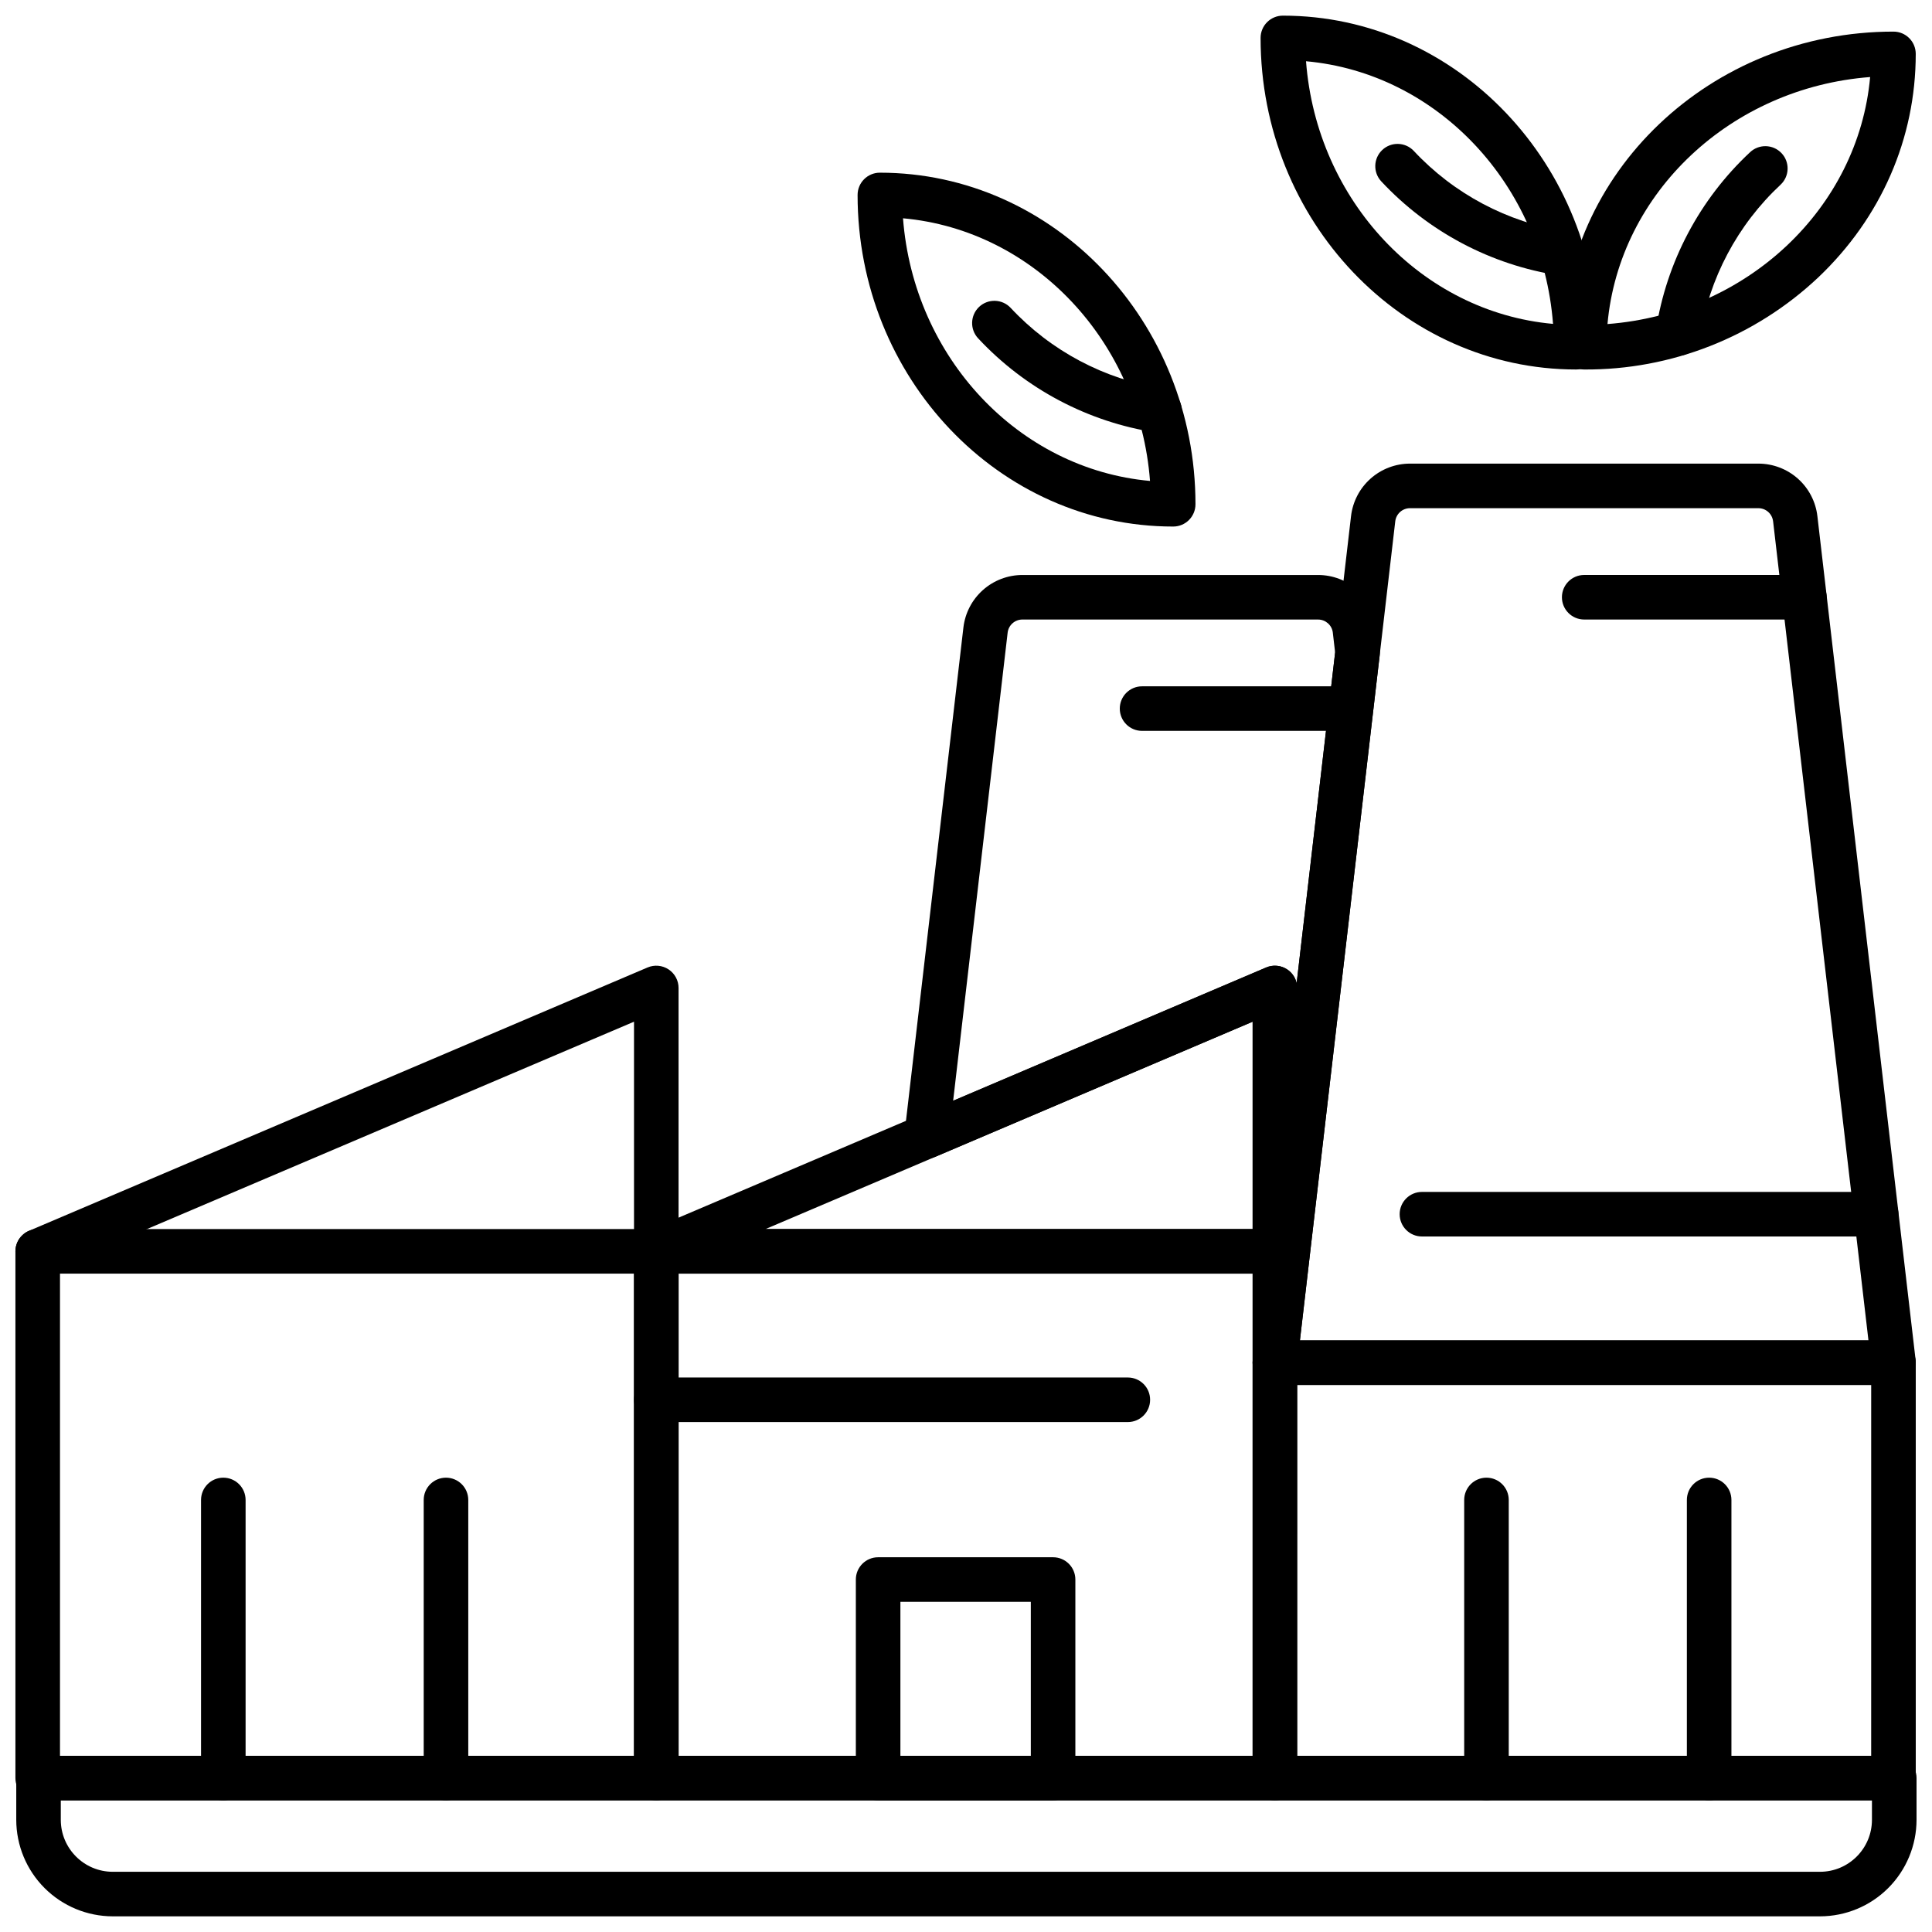
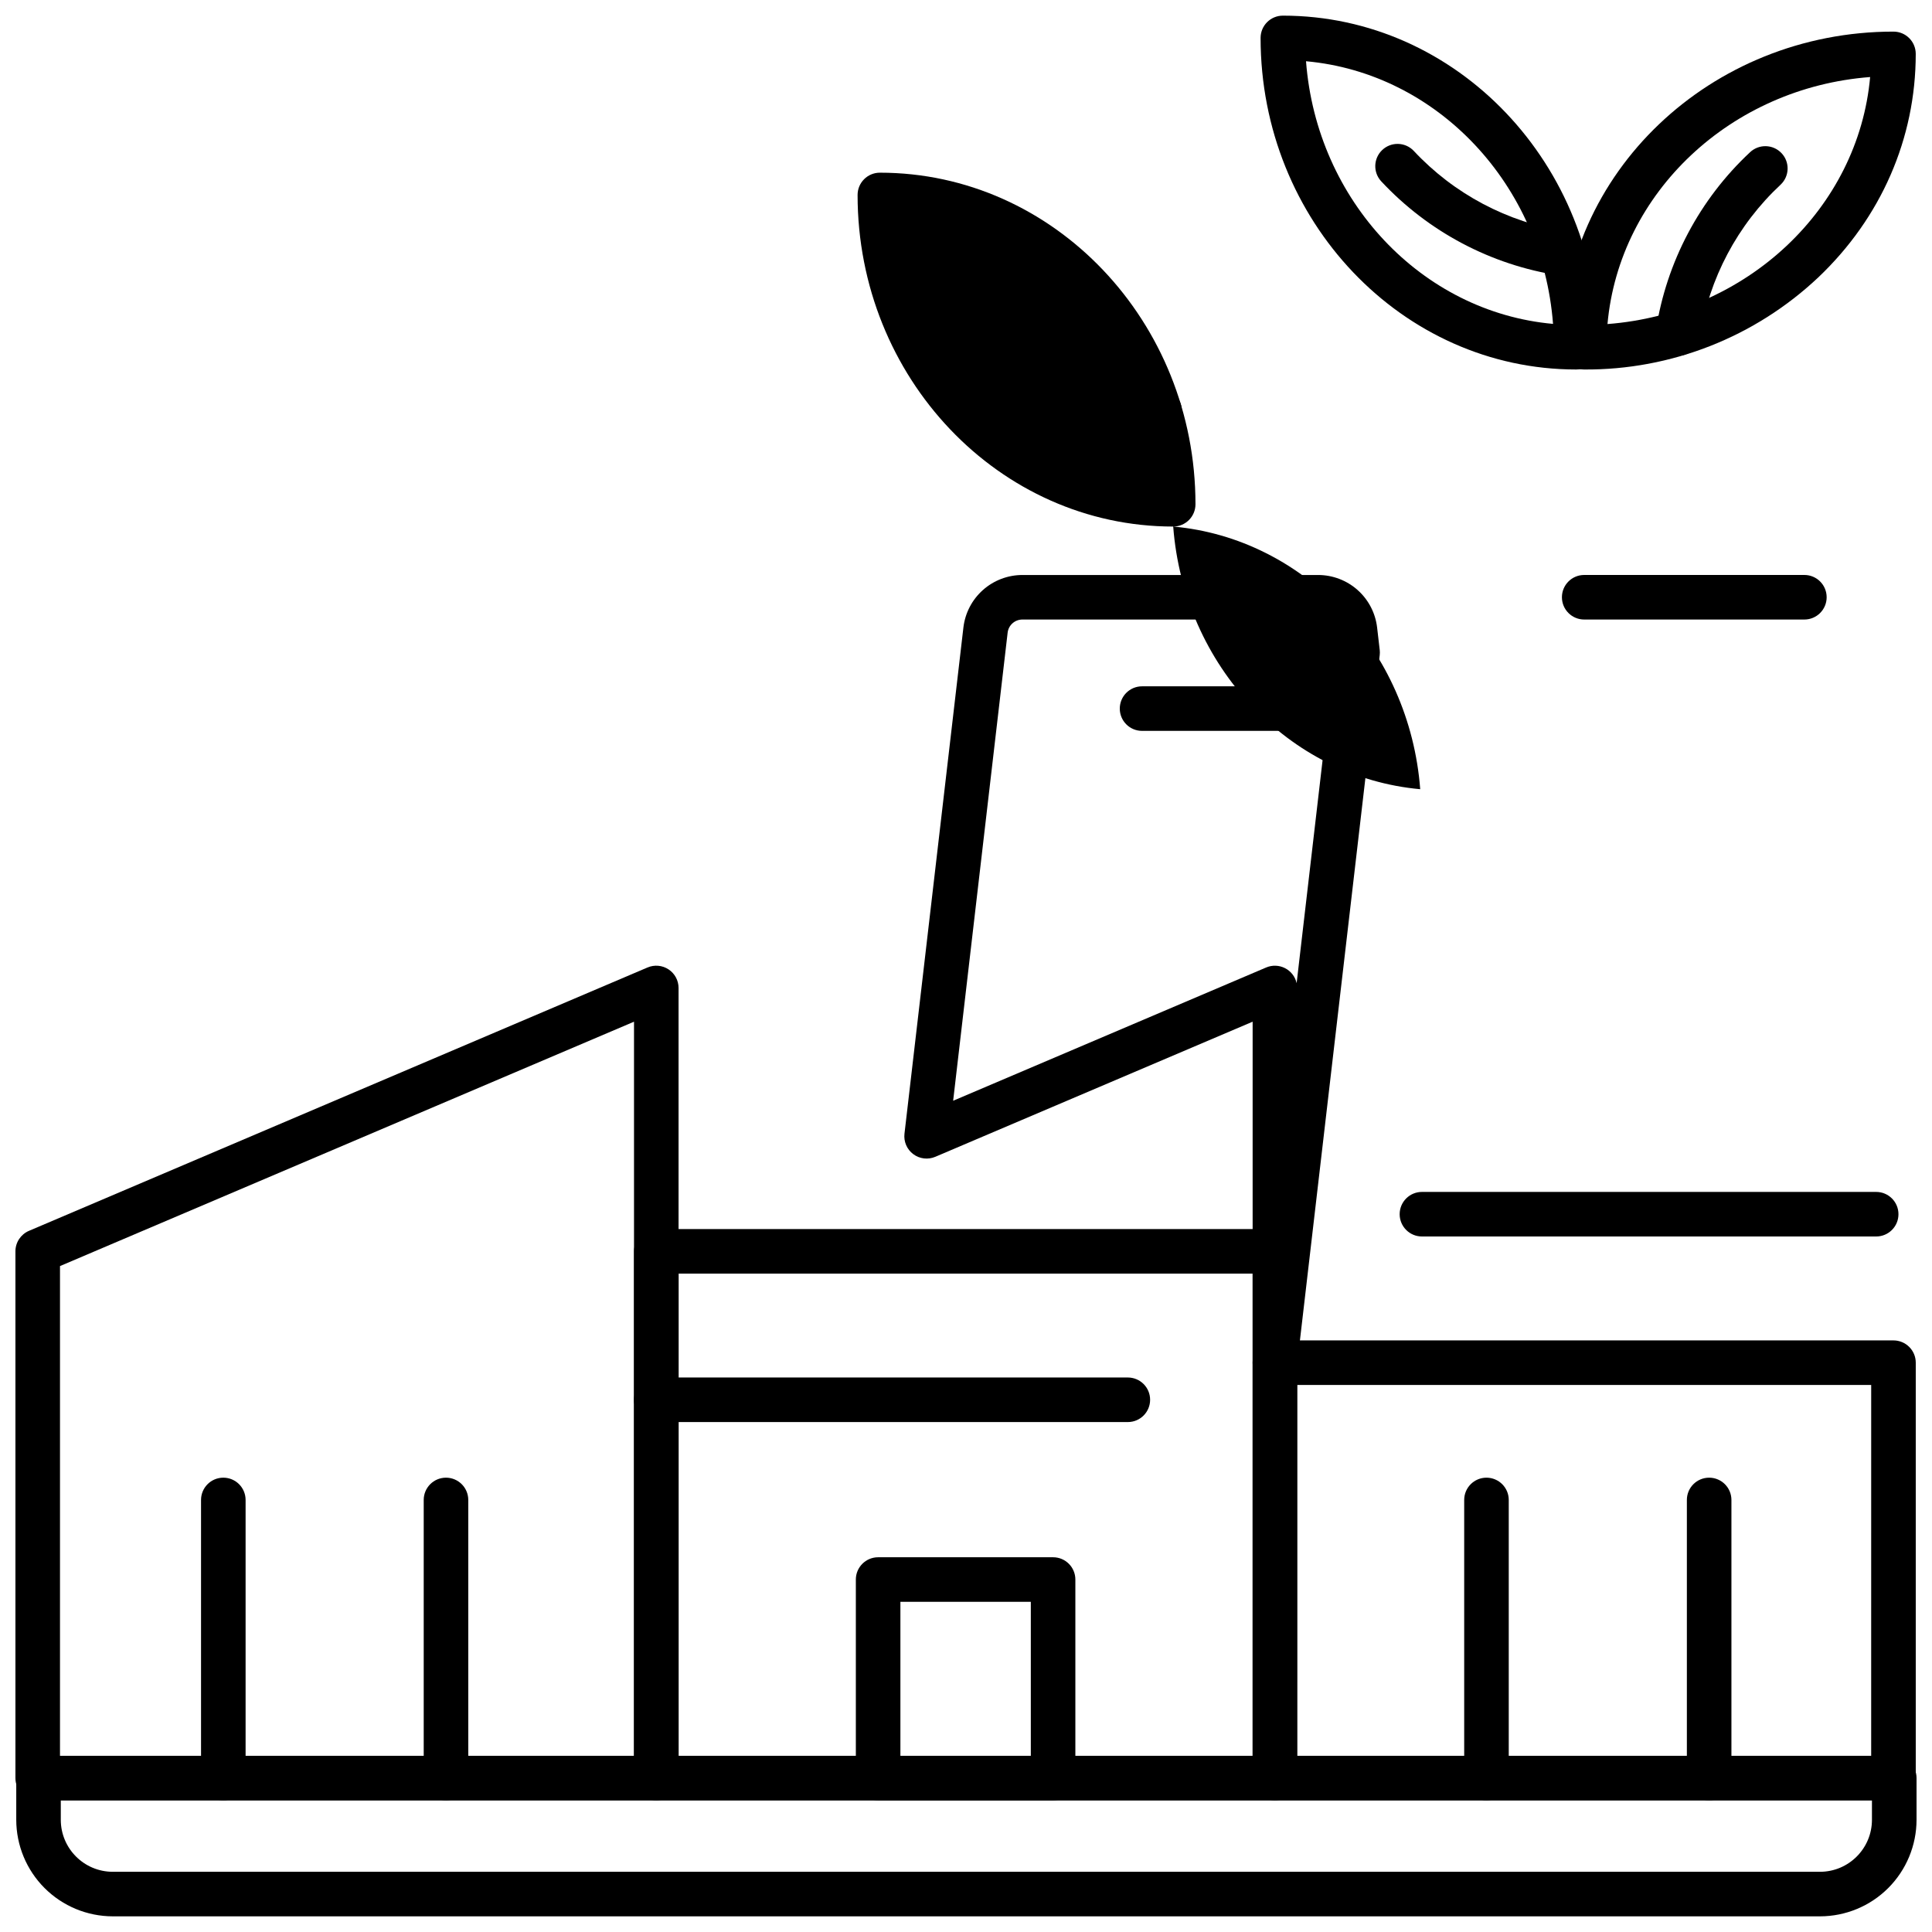
<svg xmlns="http://www.w3.org/2000/svg" width="800px" height="800px" version="1.1" viewBox="144 144 512 512">
  <defs>
    <clipPath id="g">
      <path d="m148.09 399h175.91v223h-175.91z" />
    </clipPath>
    <clipPath id="f">
      <path d="m475 499h176.9v123h-176.9z" />
    </clipPath>
    <clipPath id="e">
-       <path d="m475 266h176.9v246h-176.9z" />
-     </clipPath>
+       </clipPath>
    <clipPath id="d">
      <path d="m148.09 469h175.91v13h-175.91z" />
    </clipPath>
    <clipPath id="c">
      <path d="m557 152h94.902v90h-94.902z" />
    </clipPath>
    <clipPath id="b">
      <path d="m478 148.09h90v93.906h-90z" />
    </clipPath>
    <clipPath id="a">
      <path d="m148.09 609h503.81v42.902h-503.81z" />
    </clipPath>
  </defs>
  <g clip-path="url(#g)">
    <path d="m317.93 621.11h-163.94c-3.258 0-5.902-2.644-5.902-5.906v-139.59c0-2.363 1.414-4.504 3.59-5.43l163.93-69.793h0.004c1.82-0.777 3.914-0.586 5.566 0.508 1.656 1.094 2.648 2.941 2.648 4.926v209.38c0 3.262-2.641 5.906-5.902 5.906zm-158.03-11.809h152.12v-194.54l-152.12 64.762z" />
  </g>
  <g clip-path="url(#f)">
    <path d="m645.79 621.11h-163.93c-3.262 0-5.906-2.644-5.906-5.906v-110.08c0-3.258 2.644-5.902 5.906-5.902h163.93c3.262 0 5.906 2.644 5.906 5.902v110.08c0 1.566-0.625 3.066-1.73 4.176-1.109 1.105-2.609 1.73-4.176 1.73zm-158.03-11.809h152.12l0.004-98.27h-152.12z" />
  </g>
  <g clip-path="url(#e)">
    <path d="m645.79 511.03h-163.93c-1.684 0-3.289-0.719-4.41-1.977-1.121-1.262-1.648-2.938-1.457-4.609l26.043-223.66c0.445-3.832 2.285-7.371 5.168-9.938 2.883-2.566 6.606-3.984 10.465-3.984h92.32c3.859 0 7.586 1.418 10.469 3.984s4.723 6.102 5.168 9.938l26.035 223.66v-0.004c0.195 1.676-0.336 3.352-1.457 4.609-1.117 1.258-2.723 1.977-4.406 1.977zm-157.3-11.809h150.67l-25.27-217.07h-0.004c-0.23-1.984-1.906-3.477-3.902-3.477h-92.32c-1.996 0-3.672 1.496-3.906 3.477z" />
  </g>
  <path d="m481.86 621.11h-163.93c-3.262 0-5.906-2.644-5.906-5.906v-139.59c0-3.258 2.644-5.902 5.906-5.902h163.93c3.262 0 5.902 2.644 5.902 5.902v139.59c0 3.262-2.641 5.906-5.902 5.906zm-158.02-11.809h152.12v-127.78h-152.12z" />
-   <path d="m481.86 481.52h-163.93c-2.809 0-5.227-1.973-5.789-4.723-0.559-2.75 0.891-5.516 3.477-6.613l163.93-69.793c1.824-0.777 3.914-0.586 5.566 0.508 1.656 1.094 2.648 2.941 2.648 4.926v69.793-0.004c0 1.57-0.621 3.07-1.73 4.18-1.109 1.105-2.613 1.727-4.18 1.727zm-134.99-11.809h129.09v-54.953z" />
  <path d="m481.87 511.03c-0.113 0-0.23 0-0.348-0.012-3.121-0.18-5.562-2.766-5.562-5.894v-90.363l-84.09 35.801c-1.934 0.824-4.164 0.559-5.848-0.703-1.684-1.258-2.57-3.32-2.328-5.41l15.617-134.15c0.445-3.832 2.285-7.367 5.168-9.934 2.883-2.566 6.606-3.984 10.465-3.984h78.371c3.859 0 7.582 1.418 10.465 3.984 2.883 2.566 4.723 6.102 5.168 9.934l0.688 5.938h0.004c0.051 0.453 0.051 0.91 0 1.363l-21.914 188.21c-0.344 2.973-2.863 5.219-5.856 5.223zm-66.93-202.85c-1.996 0.004-3.672 1.496-3.906 3.481l-14.441 124.05 82.953-35.316c1.613-0.688 3.453-0.621 5.012 0.184 1.562 0.801 2.684 2.258 3.062 3.973l10.199-87.633-0.609-5.254 0.004-0.004c-0.234-1.98-1.914-3.473-3.906-3.477z" />
  <path d="m423.08 621.11h-46.367c-3.262 0-5.906-2.644-5.906-5.906v-52.613c0-3.258 2.644-5.902 5.906-5.902h46.371-0.004c3.262 0 5.902 2.644 5.902 5.902v52.613c0 3.262-2.641 5.906-5.902 5.906zm-40.465-11.809h34.562v-40.805h-34.562z" />
  <path d="m203.18 621.11c-3.258 0-5.902-2.644-5.902-5.906v-73.699c0-3.262 2.644-5.906 5.902-5.906 3.262 0 5.906 2.644 5.906 5.906v73.703-0.004c0 3.262-2.644 5.906-5.906 5.906z" />
  <path d="m262.19 621.11c-3.262 0-5.902-2.644-5.902-5.906v-73.699c0-3.262 2.641-5.906 5.902-5.906 3.262 0 5.906 2.644 5.906 5.906v73.703-0.004c0 3.262-2.644 5.906-5.906 5.906z" />
  <path d="m537.93 621.11c-3.262 0-5.902-2.644-5.902-5.906v-73.699c0-3.262 2.641-5.906 5.902-5.906s5.906 2.644 5.906 5.906v73.703-0.004c0 3.262-2.644 5.906-5.906 5.906z" />
  <path d="m596.94 621.11c-3.262 0-5.902-2.644-5.902-5.906v-73.699c0-3.262 2.641-5.906 5.902-5.906 3.262 0 5.906 2.644 5.906 5.906v73.703-0.004c0 3.262-2.644 5.906-5.906 5.906z" />
  <path d="m442.89 520.86h-124.96c-3.262 0-5.906-2.644-5.906-5.906s2.644-5.902 5.906-5.902h124.96c3.262 0 5.902 2.641 5.902 5.902s-2.641 5.906-5.902 5.906z" />
  <path d="m641.21 471.68h-120.38c-3.262 0-5.906-2.644-5.906-5.906 0-3.258 2.644-5.902 5.906-5.902h120.38c3.258 0 5.902 2.644 5.902 5.902 0 3.262-2.644 5.906-5.902 5.906z" />
  <path d="m622.18 308.18h-58.352c-3.262 0-5.902-2.644-5.902-5.902 0-3.262 2.641-5.906 5.902-5.906h58.352c3.262 0 5.902 2.644 5.902 5.906 0 3.258-2.641 5.902-5.902 5.902z" />
  <path d="m500.89 337.69h-54.234c-3.262 0-5.902-2.641-5.902-5.902 0-3.262 2.641-5.906 5.902-5.906h54.234c3.258 0 5.902 2.644 5.902 5.906 0 3.262-2.644 5.902-5.902 5.902z" />
  <g clip-path="url(#d)">
-     <path d="m317.93 481.52h-163.94c-3.258 0-5.902-2.644-5.902-5.906 0-3.258 2.644-5.902 5.902-5.902h163.94c3.262 0 5.902 2.644 5.902 5.902 0 3.262-2.641 5.906-5.902 5.906z" />
-   </g>
+     </g>
  <g clip-path="url(#c)">
    <path d="m563.82 241.92c-3.262 0-5.902-2.644-5.902-5.902 0-46.121 39.418-83.641 87.871-83.641 3.258 0 5.902 2.641 5.902 5.902 0 22.398-9.18 43.445-25.848 59.254-16.77 15.801-38.98 24.535-62.023 24.387zm75.785-77.504c-36.914 2.816-66.473 30.637-69.605 65.461 36.914-2.816 66.473-30.637 69.605-65.461z" />
  </g>
  <path d="m588.68 238.28c-1.723 0.004-3.359-0.746-4.484-2.051-1.121-1.305-1.621-3.035-1.359-4.738 2.789-18.062 11.57-34.664 24.93-47.133 2.367-2.246 6.106-2.144 8.348 0.219 2.246 2.367 2.144 6.106-0.219 8.348-11.453 10.668-18.984 24.879-21.387 40.344-0.441 2.879-2.918 5.008-5.828 5.012z" />
  <g clip-path="url(#b)">
    <path d="m561.71 241.92c-46.121 0-83.641-39.418-83.641-87.871 0-3.262 2.644-5.902 5.906-5.902 46.121 0 83.641 39.418 83.641 87.871 0 3.258-2.644 5.902-5.906 5.902zm-71.602-81.691c2.816 36.914 30.637 66.473 65.461 69.605-2.816-36.91-30.637-66.469-65.461-69.605z" />
  </g>
  <path d="m558.08 217.07c-0.301-0.004-0.602-0.023-0.898-0.07-18.062-2.789-34.664-11.57-47.133-24.934-2.211-2.371-2.098-6.082 0.254-8.312 2.356-2.231 6.062-2.144 8.312 0.188 10.672 11.449 24.879 18.984 40.348 21.387 3.055 0.457 5.238 3.199 5.004 6.281-0.23 3.082-2.801 5.461-5.891 5.461z" />
-   <path d="m454.91 283.54c-46.121 0-83.641-39.418-83.641-87.871 0-3.262 2.644-5.906 5.902-5.906 46.121 0 83.641 39.418 83.641 87.871 0 3.262-2.641 5.906-5.902 5.906zm-71.605-81.691c2.816 36.914 30.637 66.473 65.461 69.605-2.816-36.914-30.637-66.473-65.461-69.605z" />
+   <path d="m454.91 283.54c-46.121 0-83.641-39.418-83.641-87.871 0-3.262 2.644-5.906 5.902-5.906 46.121 0 83.641 39.418 83.641 87.871 0 3.262-2.641 5.906-5.902 5.906zc2.816 36.914 30.637 66.473 65.461 69.605-2.816-36.914-30.637-66.473-65.461-69.605z" />
  <path d="m451.27 258.69c-0.301 0-0.602-0.023-0.898-0.066-18.062-2.789-34.664-11.57-47.133-24.934-2.242-2.367-2.144-6.106 0.223-8.352 2.367-2.242 6.106-2.141 8.348 0.227 10.672 11.449 24.879 18.98 40.348 21.383 3.055 0.461 5.238 3.203 5.004 6.285-0.23 3.082-2.801 5.461-5.891 5.457z" />
  <g clip-path="url(#a)">
    <path d="m626.32 651.85h-452.43c-6.781-0.008-13.285-2.703-18.082-7.5-4.797-4.797-7.492-11.301-7.5-18.082v-11.066c0-3.262 2.641-5.902 5.902-5.902h491.79c3.262 0 5.902 2.641 5.902 5.902v11.066c-0.008 6.785-2.707 13.285-7.5 18.082-4.797 4.797-11.301 7.492-18.082 7.5zm-466.21-30.742v5.164-0.004c0.008 7.606 6.168 13.77 13.773 13.777h452.43c7.606-0.008 13.766-6.172 13.773-13.777v-5.16z" />
  </g>
</svg>